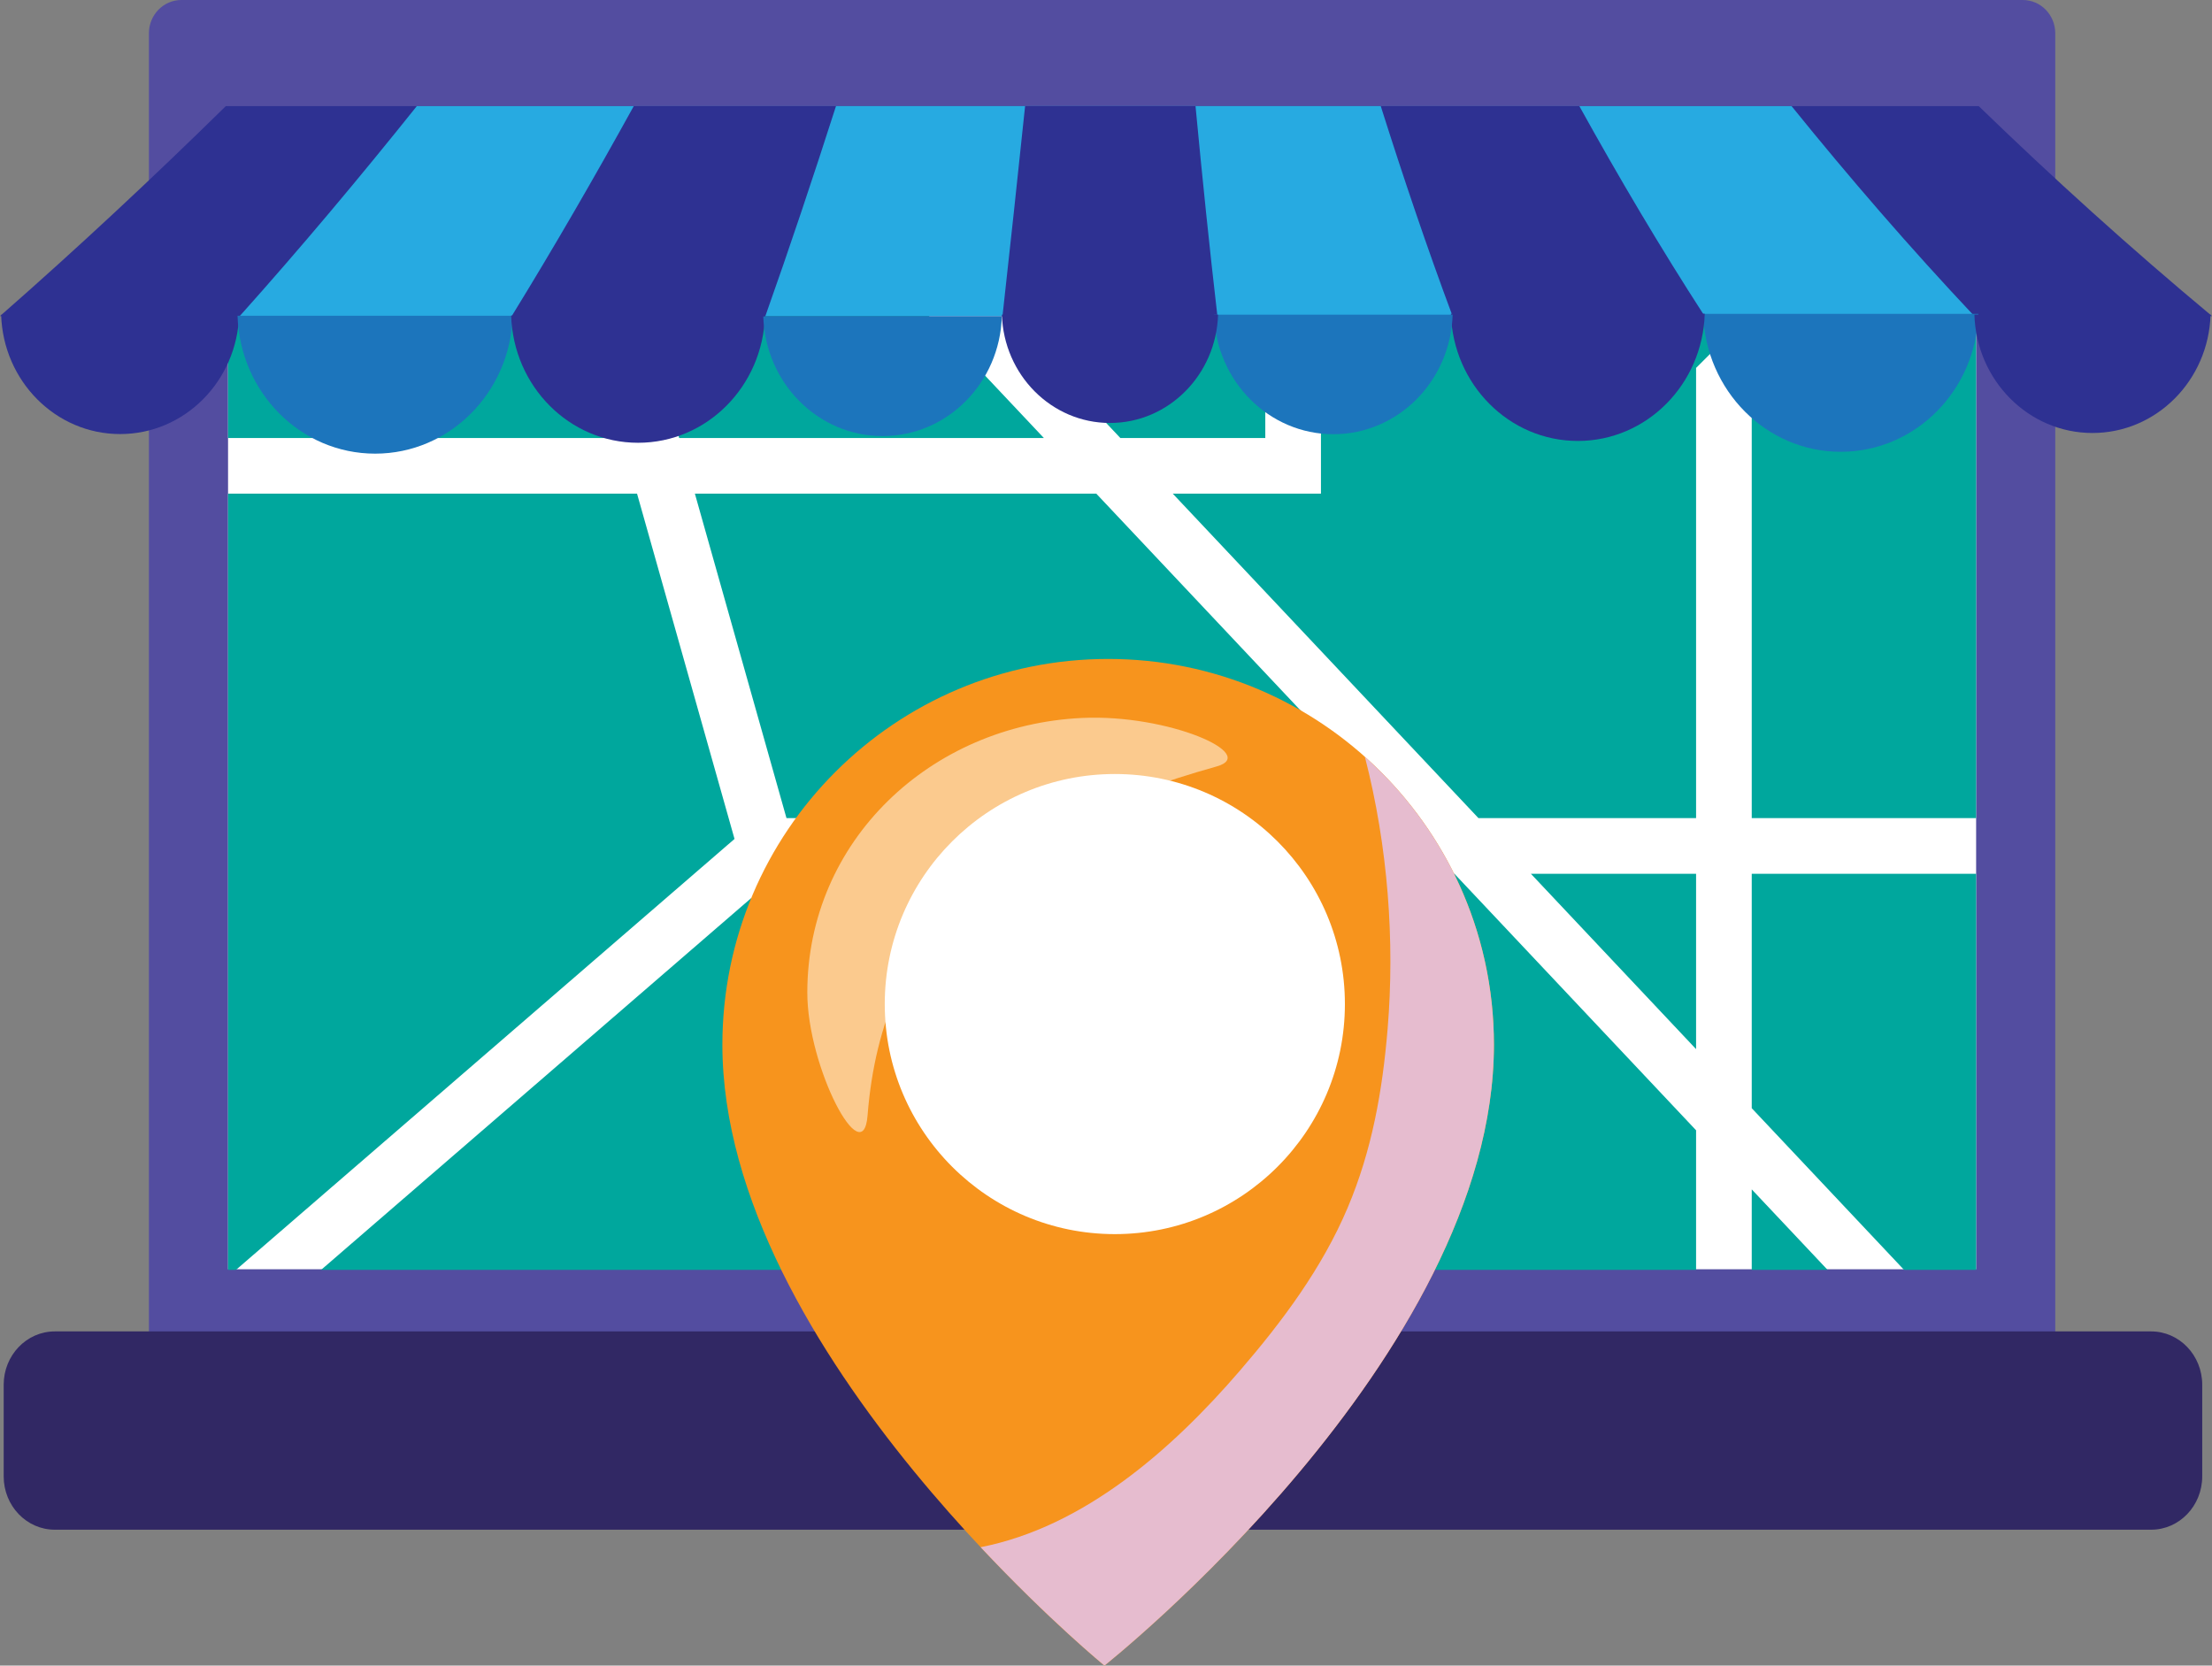
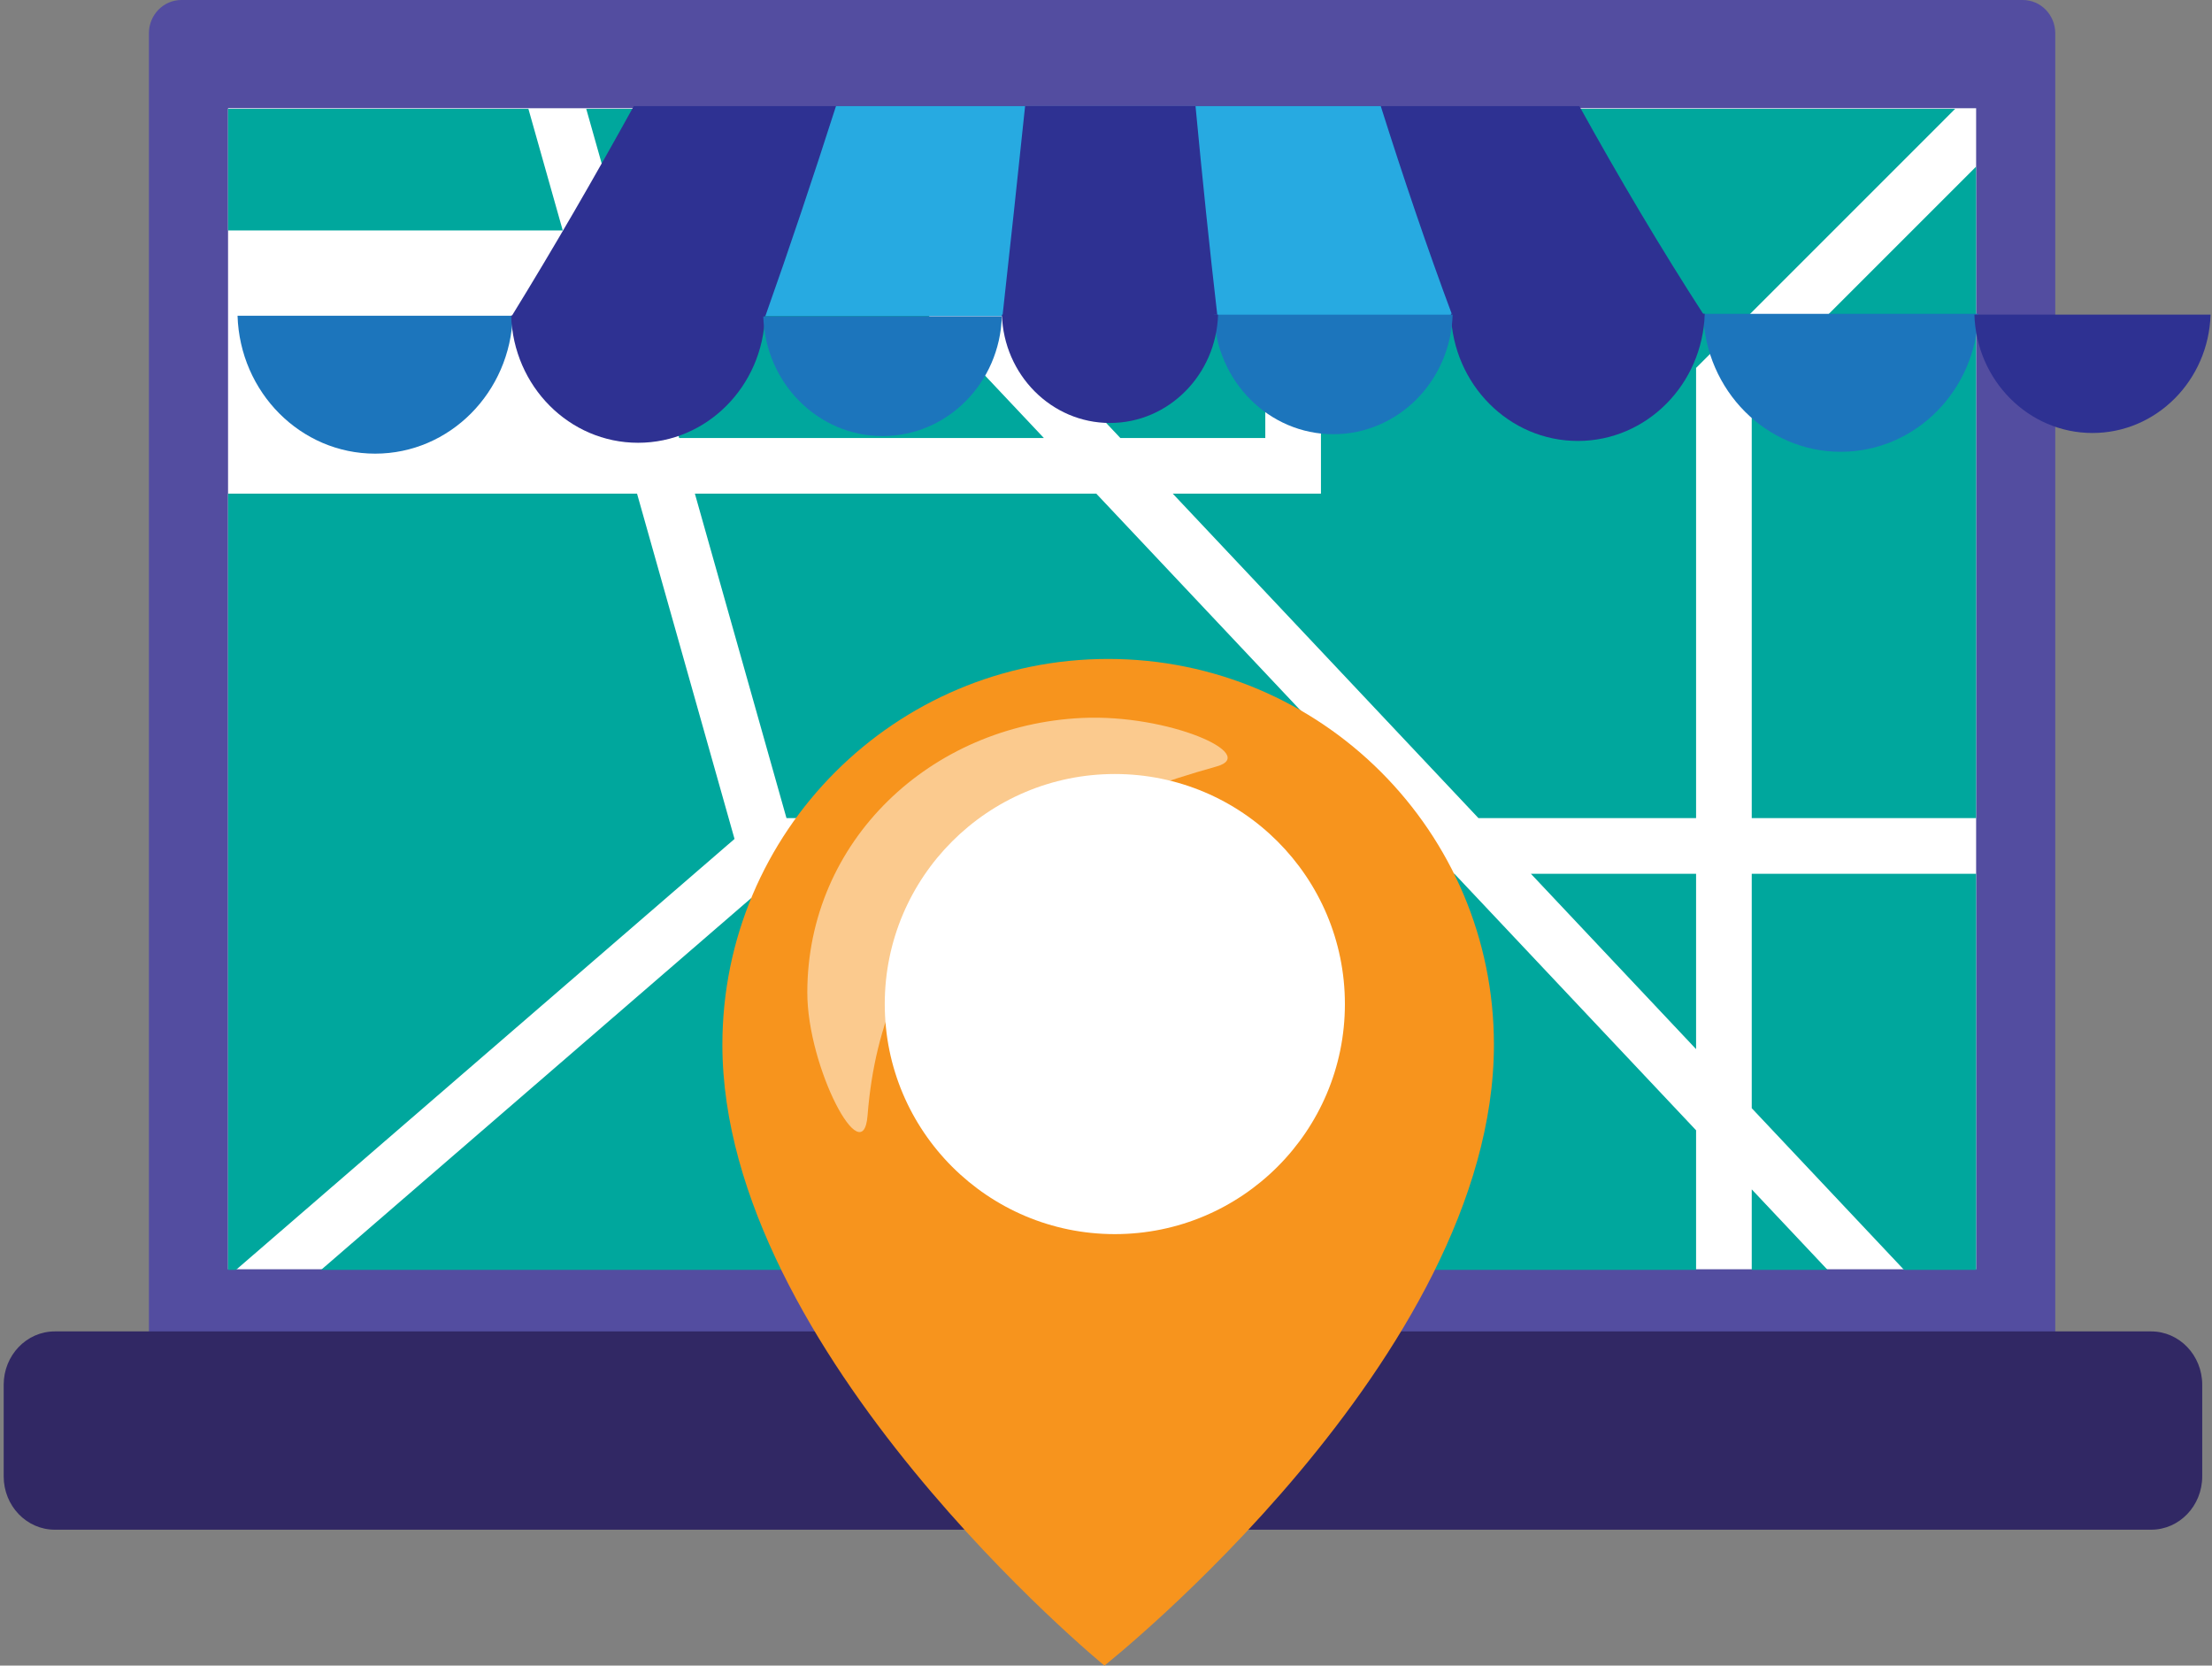
<svg xmlns="http://www.w3.org/2000/svg" viewBox="0 0 1484.32 1117.71">
  <rect x="0" y="0" width="1484.32" height="1117.71" fill="#808080" stroke="none" />
  <defs>
    <style>
      .cls-1, .cls-2 {
        fill: #fff;
      }

      .cls-3 {
        fill: #312864;
      }

      .cls-2 {
        mix-blend-mode: soft-light;
        opacity: .5;
      }

      .cls-4 {
        fill: #534da0;
      }

      .cls-5 {
        isolation: isolate;
      }

      .cls-6 {
        fill: #2e3192;
      }

      .cls-7 {
        fill: #27aae1;
      }

      .cls-8 {
        fill: #00a79d;
      }

      .cls-9 {
        fill: #e6bccf;
        mix-blend-mode: multiply;
      }

      .cls-10 {
        fill: #f7941d;
      }

      .cls-11 {
        fill: #1c75bc;
      }
    </style>
  </defs>
  <g class="cls-5">
    <g id="Layer_2" data-name="Layer 2">
      <g id="Capa_1" data-name="Capa 1">
        <g>
          <g>
            <path class="cls-4" d="M1379.14,897.37c0,12.35-9.75,22.36-21.79,22.36H121.71c-12.03,0-21.79-10.01-21.79-22.36V22.35c0-12.35,9.76-22.35,21.79-22.35H1357.35c12.04,0,21.79,10.01,21.79,22.35V897.37Z" />
            <rect class="cls-1" x="153.03" y="72.63" width="1173.01" height="779.12" />
            <path class="cls-3" d="M1477.76,990.73c0,19.77-15.34,35.79-34.27,35.79H36.74c-18.93,0-34.27-16.02-34.27-35.79v-61.47c0-19.77,15.35-35.8,34.27-35.8H1443.49c18.93,0,34.27,16.03,34.27,35.8v61.47Z" />
            <g>
-               <polygon class="cls-8" points="153.03 293.92 416.93 293.92 388.16 191.99 153.03 191.99 153.03 293.92" />
              <polygon class="cls-8" points="504.09 602.67 215.49 852.14 574.52 852.14 504.09 602.67" />
              <polygon class="cls-8" points="1138.12 758.49 975.95 586.35 538.3 586.35 613.33 852.14 1138.12 852.14 1138.12 758.49" />
              <polygon class="cls-8" points="426.98 191.99 455.75 293.92 700.46 293.92 604.44 191.99 426.98 191.99" />
              <polygon class="cls-8" points="427.48 331.28 153.03 331.28 153.03 852.14 158.38 852.14 492.89 562.98 427.48 331.28" />
              <polygon class="cls-8" points="940.77 549 735.65 331.28 466.29 331.28 527.75 549 940.77 549" />
              <polygon class="cls-8" points="849.05 73.02 393.38 73.02 416.43 154.64 620.57 154.64 751.78 293.92 849.05 293.92 849.05 73.02" />
              <polygon class="cls-8" points="1326.04 111.8 1175.47 262.37 1175.47 549 1326.04 549 1326.04 111.8" />
              <polygon class="cls-8" points="377.62 154.64 354.57 73.02 153.03 73.02 153.03 154.64 377.62 154.64" />
              <polygon class="cls-8" points="1175.47 586.35 1175.47 743.67 1277.65 852.14 1326.04 852.14 1326.04 586.35 1175.47 586.35" />
              <polygon class="cls-8" points="1138.12 586.35 1027.27 586.35 1138.12 704.03 1138.12 586.35" />
              <polygon class="cls-8" points="1175.47 798.14 1175.47 852.14 1226.34 852.14 1175.47 798.14" />
              <polygon class="cls-8" points="886.4 73.02 886.4 331.28 786.97 331.28 992.08 549 1138.12 549 1138.12 246.9 1311.99 73.02 886.4 73.02" />
            </g>
            <g>
              <g>
-                 <path class="cls-6" d="M1327.78,71.2H151.53C102.94,118.93,52.34,166.24,0,212.11H1484.32c-54.88-45.68-107.08-93.01-156.54-140.91Z" />
-                 <path class="cls-7" d="M279.71,71.2c-38.16,47.72-77.8,95.04-118.85,140.91H1324.82c-43.03-45.68-83.92-93.01-122.63-140.91H279.71Z" />
                <path class="cls-6" d="M425.28,71.2c-26.34,47.72-53.67,95.04-81.91,140.91h800.47c-29.57-45.68-57.54-93.02-84.06-140.91H425.28Z" />
                <path class="cls-7" d="M560.98,71.2c-15.3,47.72-31.13,95.04-47.4,140.91h461.13c-17.02-45.68-33.04-93.02-48.18-140.91h-365.55Z" />
                <path class="cls-6" d="M687.87,71.2c-4.99,47.72-10.07,95.04-15.17,140.91h144.22c-5.29-45.68-10.17-93.02-14.69-140.91h-114.36Z" />
              </g>
-               <path class="cls-6" d="M.77,211.26c1.37,44.42,36.53,80.02,79.84,80.02s78.47-35.59,79.84-80.02H.77Z" />
              <path class="cls-11" d="M159.4,211.88c1.58,51.38,42.27,92.55,92.34,92.55s90.74-41.17,92.33-92.55H159.4Z" />
              <path class="cls-6" d="M343.01,211.78c1.46,47.39,38.98,85.35,85.17,85.35s83.69-37.96,85.15-85.35h-170.32Z" />
              <path class="cls-11" d="M512.19,212.4c1.37,44.54,36.62,80.24,80.04,80.24s78.65-35.7,80.03-80.24h-160.07Z" />
              <path class="cls-11" d="M1327.54,210.63c-1.59,51.38-42.26,92.55-92.34,92.55s-90.74-41.18-92.33-92.55h184.66Z" />
              <path class="cls-6" d="M1143.94,210.53c-1.46,47.39-38.98,85.37-85.16,85.37s-83.71-37.98-85.18-85.37h170.34Z" />
              <path class="cls-11" d="M974.77,211.16c-1.37,44.53-36.65,80.22-80.04,80.22s-78.67-35.69-80.07-80.22h160.11Z" />
              <path class="cls-6" d="M672.31,211.16c1.24,40.34,33.2,72.68,72.51,72.68s71.28-32.34,72.54-72.68h-145.05Z" />
              <path class="cls-6" d="M1483.36,211.14c-1.35,44.1-36.27,79.42-79.25,79.42s-77.87-35.32-79.23-79.42h158.48Z" />
            </g>
          </g>
          <g>
            <path class="cls-10" d="M1002.47,701.06c0-142.97-115.9-258.87-258.87-258.87s-258.86,115.9-258.86,258.87c0,206.59,256.36,416.66,256.36,416.66,0,0,261.37-206.9,261.37-416.66Z" />
            <path class="cls-2" d="M582.16,748.56c9.97-127.28,90.39-194.02,234.2-234.21,29-8.11-32.45-35.27-90.32-32.56-101.68,4.77-184.31,82.52-184.31,184.32,0,50.19,37.4,121.2,40.43,82.45Z" />
-             <path class="cls-9" d="M915.89,507.9c15.54,60.29,20.12,123.68,15.25,182.5-3.46,41.68-10.49,81.55-26.87,120.19-17.19,40.55-43.72,76.1-72.33,109.3-45.35,52.63-104.27,104.7-173.9,118.38,45.97,49.02,83.07,79.44,83.07,79.44,0,0,261.37-206.9,261.37-416.66,0-76.81-33.46-145.75-86.58-193.16Z" />
            <path class="cls-1" d="M902.47,673.79c0,85.26-69.12,154.38-154.38,154.38s-154.39-69.12-154.39-154.38,69.11-154.38,154.39-154.38,154.38,69.12,154.38,154.38Z" />
          </g>
        </g>
      </g>
    </g>
  </g>
</svg>